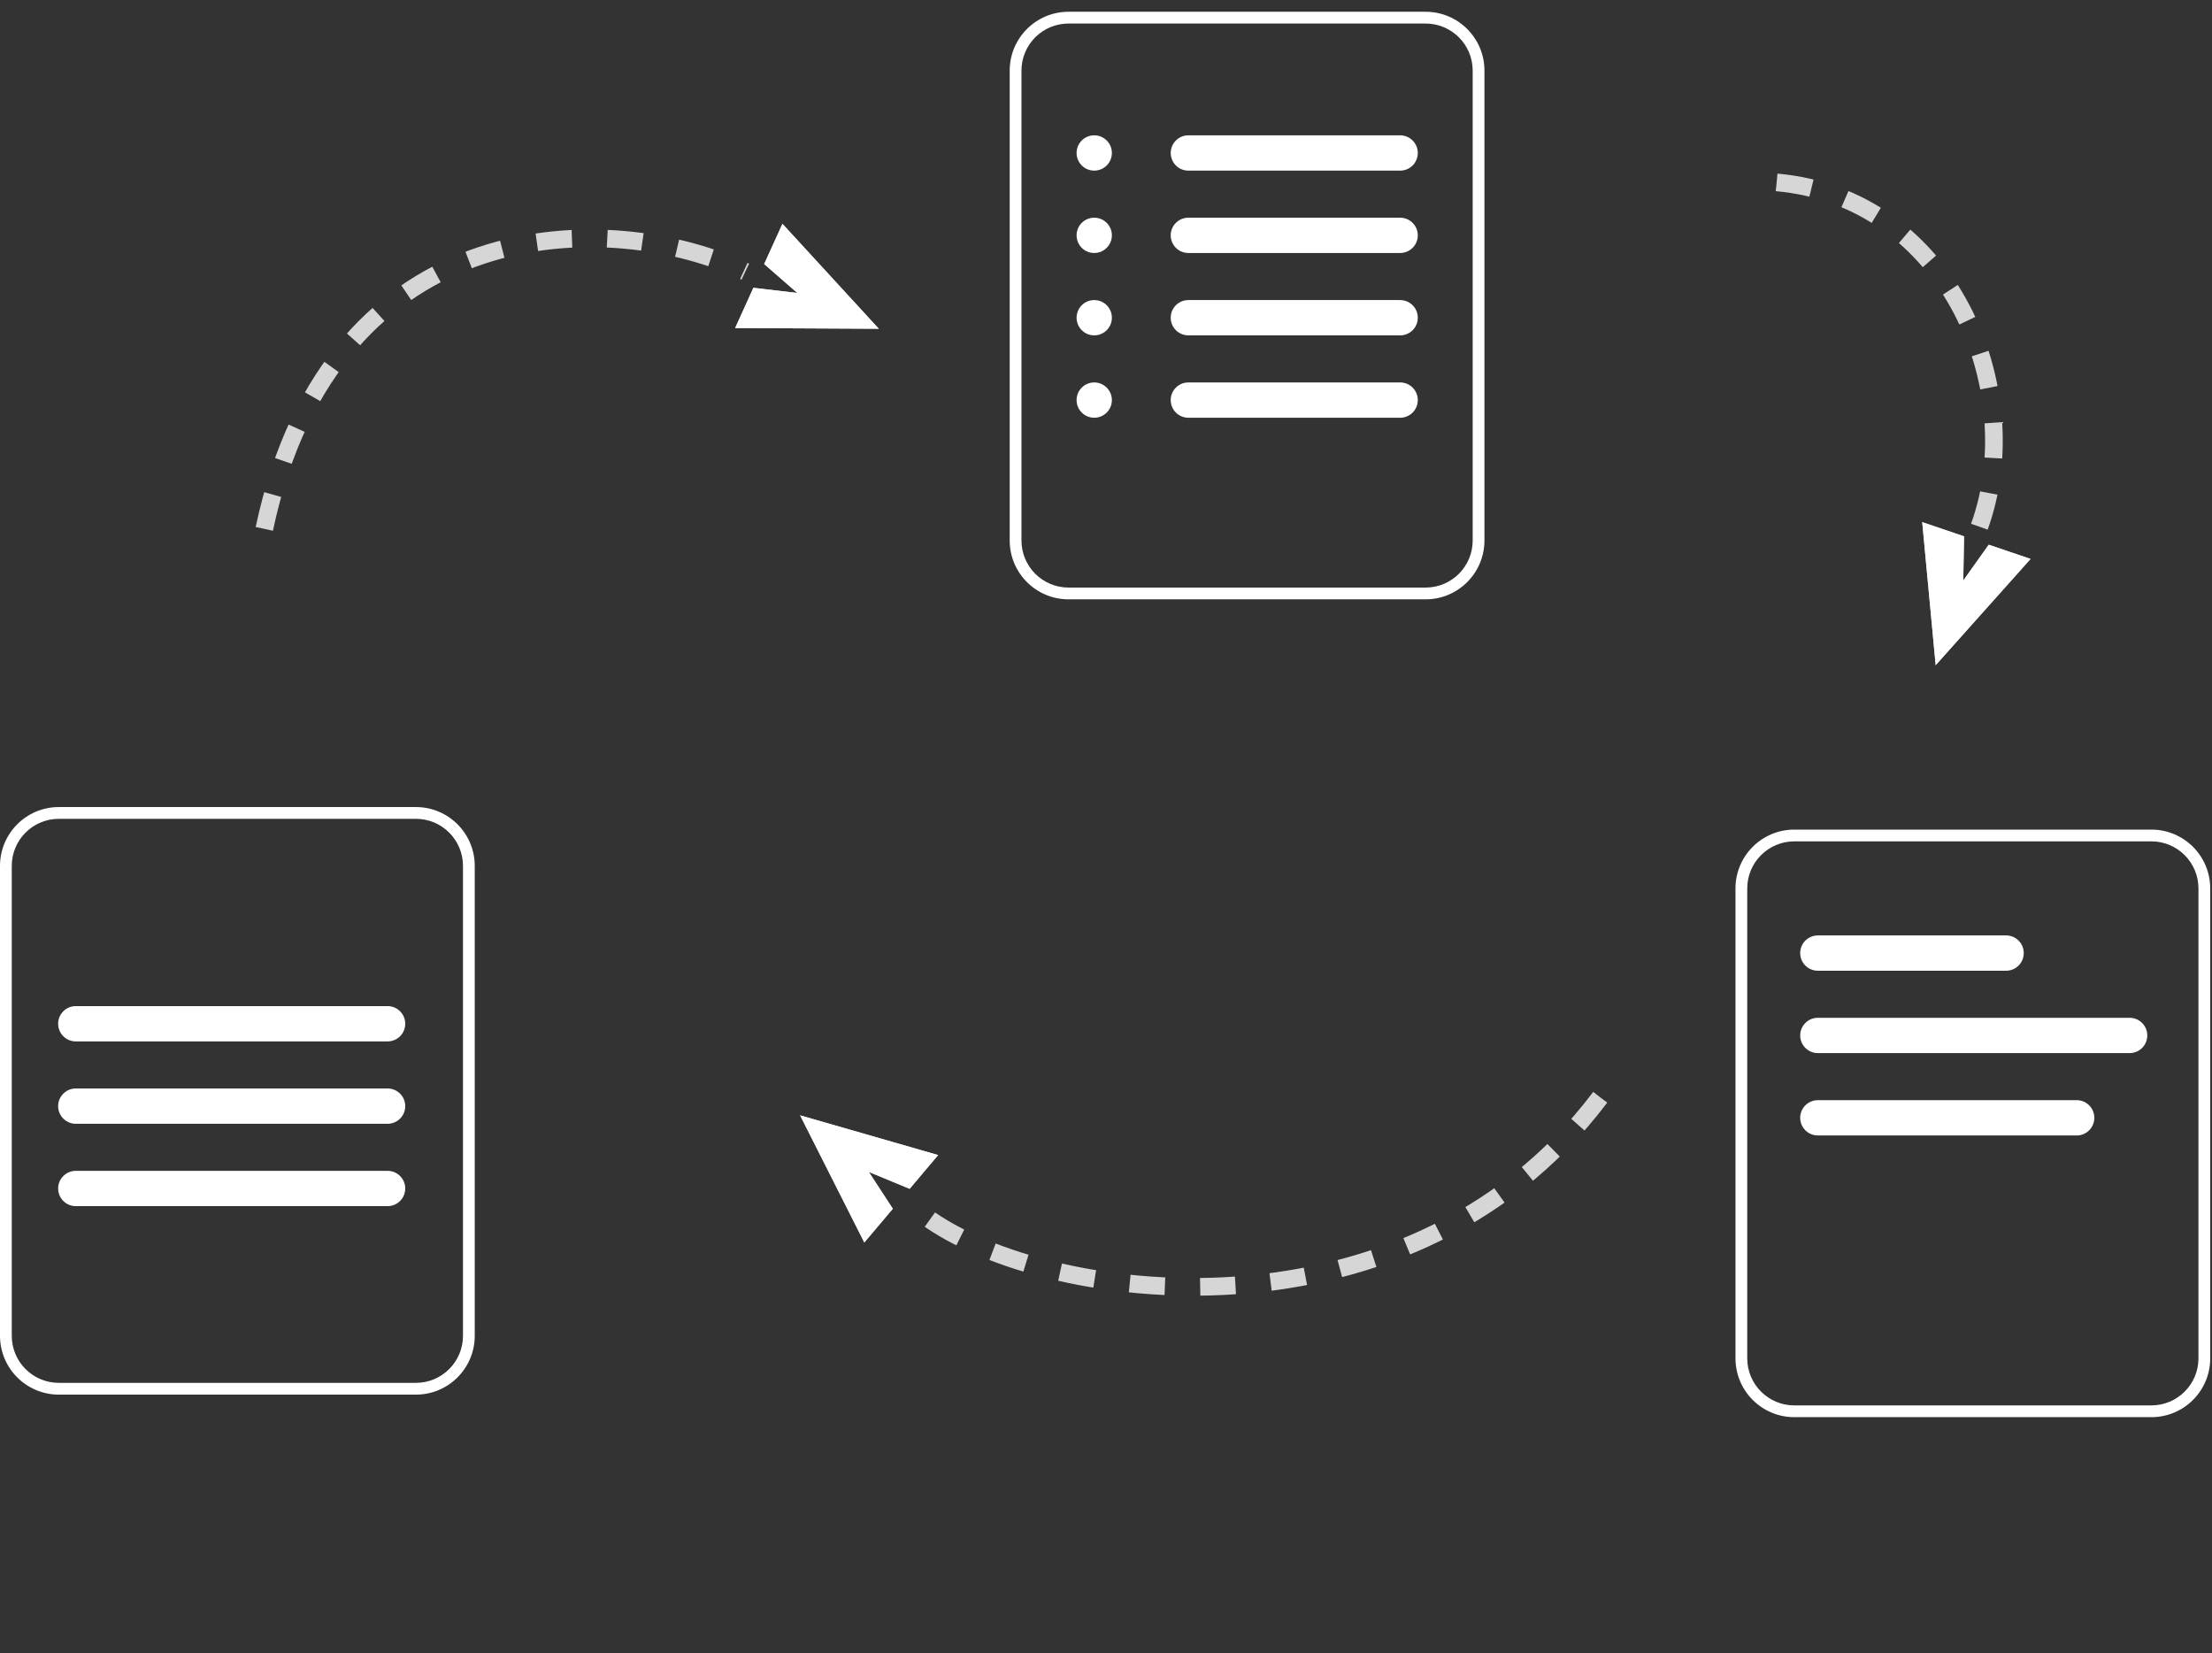
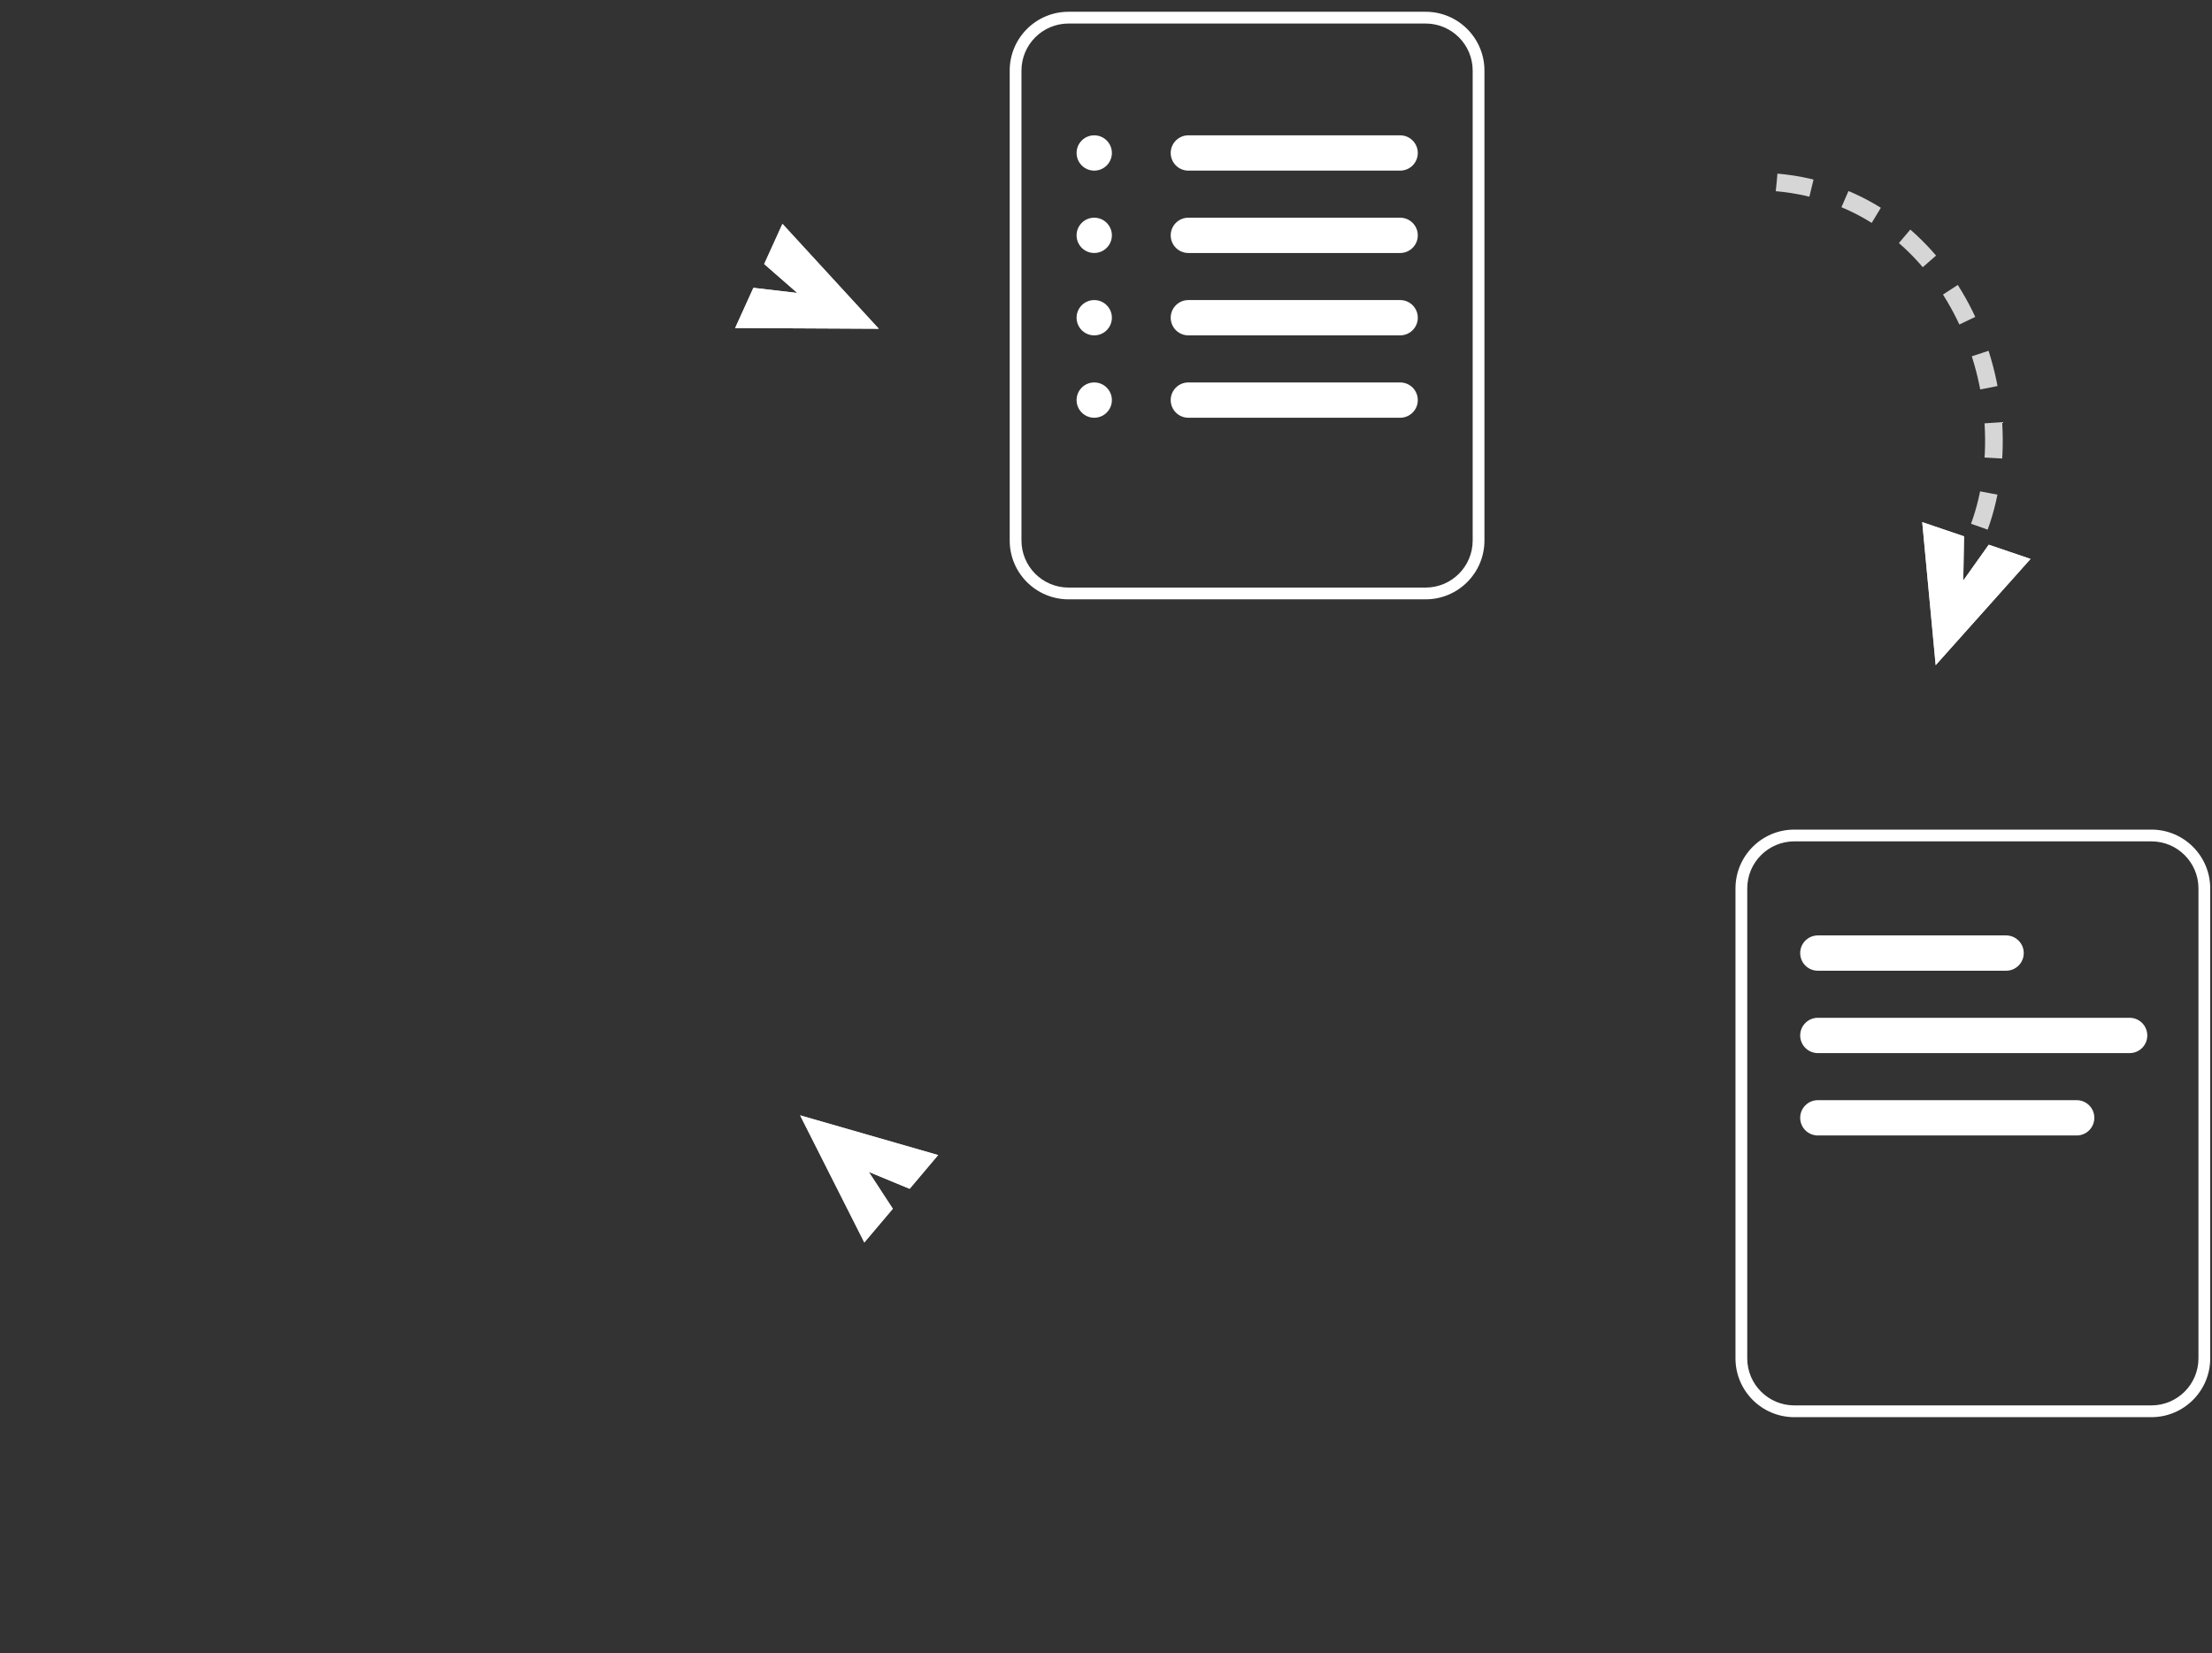
<svg xmlns="http://www.w3.org/2000/svg" width="376" height="281" viewBox="0 0 376 281" fill="none">
  <rect x="0" y="0" width="376" height="281" fill="#333333" stroke="none" />
  <path d="M302 31C331.465 33.618 344.872 66.307 336.457 89.513" stroke="white" stroke-opacity="0.8" stroke-width="3" stroke-dasharray="6 6" />
  <path d="M345.161 94.996L338.053 92.579L333.719 98.666L333.855 91.154L326.742 88.74L329.029 113.056L345.161 94.996Z" fill="white" />
  <path d="M329.42 111.868L327.312 89.462L333.348 91.51L333.219 98.657L333.189 100.271L334.126 98.956L338.244 93.172L344.285 95.226L329.42 111.868Z" stroke="white" stroke-opacity="0.8" />
-   <path d="M44.927 89.882C56.589 34.918 104.424 35.502 126.687 46.166" stroke="white" stroke-opacity="0.8" stroke-width="3" stroke-dasharray="6 6" />
  <path d="M133.002 38.042L129.895 44.877L135.525 49.791L128.063 48.914L124.96 55.754L149.382 55.877L133.002 38.042Z" fill="white" />
  <path d="M148.239 55.371L125.734 55.258L128.368 49.453L135.467 50.287L137.07 50.475L135.854 49.414L130.505 44.745L133.145 38.937L148.239 55.371Z" stroke="white" stroke-opacity="0.8" />
-   <path d="M272 186.5C238.5 231 173.731 221.386 155.203 205.074" stroke="white" stroke-opacity="0.8" stroke-width="3" stroke-dasharray="6 6" />
  <path d="M146.918 211.176L151.765 205.442L147.682 199.184L154.625 202.055L159.47 196.316L136 189.562L146.918 211.176Z" fill="white" />
  <path d="M136.963 190.359L158.59 196.583L154.479 201.453L147.873 198.722L146.381 198.105L147.263 199.457L151.143 205.404L147.024 210.276L136.963 190.359Z" stroke="white" stroke-opacity="0.8" />
  <path fill-rule="evenodd" clip-rule="evenodd" d="M305 143H365.698C370.116 143 373.698 146.582 373.698 151V230.864C373.698 235.282 370.116 238.864 365.698 238.864H305C300.582 238.864 297 235.282 297 230.864V151C297 146.582 300.582 143 305 143ZM295 151C295 145.477 299.477 141 305 141H365.698C371.221 141 375.698 145.477 375.698 151V230.864C375.698 236.387 371.221 240.864 365.698 240.864H305C299.477 240.864 295 236.387 295 230.864V151ZM309 158.987C307.343 158.987 306 160.33 306 161.987C306 163.644 307.343 164.987 309 164.987H341C342.657 164.987 344 163.644 344 161.987C344 160.33 342.657 158.987 341 158.987H309ZM306 175.987C306 174.33 307.343 172.987 309 172.987H362C363.657 172.987 365 174.33 365 175.987C365 177.644 363.657 178.987 362 178.987H309C307.343 178.987 306 177.644 306 175.987ZM309 186.987C307.343 186.987 306 188.33 306 189.987C306 191.644 307.343 192.987 309 192.987H353C354.657 192.987 356 191.644 356 189.987C356 188.33 354.657 186.987 353 186.987H309Z" fill="white" />
  <path fill-rule="evenodd" clip-rule="evenodd" d="M242.329 4H181.631C177.213 4 173.631 7.582 173.631 12V91.864C173.631 96.282 177.213 99.864 181.631 99.864H242.329C246.747 99.864 250.329 96.282 250.329 91.864V12C250.329 7.582 246.747 4 242.329 4ZM181.631 2C176.108 2 171.631 6.477 171.631 12V91.864C171.631 97.387 176.108 101.864 181.631 101.864H242.329C247.852 101.864 252.329 97.387 252.329 91.864V12C252.329 6.477 247.852 2 242.329 2H181.631ZM199 26C199 24.343 200.343 23 202 23H238C239.657 23 241 24.343 241 26C241 27.657 239.657 29 238 29H202C200.343 29 199 27.657 199 26ZM202 37C200.343 37 199 38.343 199 40C199 41.657 200.343 43 202 43H238C239.657 43 241 41.657 241 40C241 38.343 239.657 37 238 37H202ZM199 54C199 52.343 200.343 51 202 51H238C239.657 51 241 52.343 241 54C241 55.657 239.657 57 238 57H202C200.343 57 199 55.657 199 54ZM202 65C200.343 65 199 66.343 199 68C199 69.657 200.343 71 202 71H238C239.657 71 241 69.657 241 68C241 66.343 239.657 65 238 65H202ZM189 26C189 24.343 187.657 23 186 23C184.343 23 183 24.343 183 26C183 27.657 184.343 29 186 29C187.657 29 189 27.657 189 26ZM186 37C187.657 37 189 38.343 189 40C189 41.657 187.657 43 186 43C184.343 43 183 41.657 183 40C183 38.343 184.343 37 186 37ZM189 54C189 52.343 187.657 51 186 51C184.343 51 183 52.343 183 54C183 55.657 184.343 57 186 57C187.657 57 189 55.657 189 54ZM186 65C187.657 65 189 66.343 189 68C189 69.657 187.657 71 186 71C184.343 71 183 69.657 183 68C183 66.343 184.343 65 186 65Z" fill="white" />
-   <path fill-rule="evenodd" clip-rule="evenodd" d="M10 139.169H70.698C75.116 139.169 78.698 142.751 78.698 147.169V227.033C78.698 231.451 75.116 235.033 70.698 235.033H10C5.582 235.033 2 231.451 2 227.033V147.169C2 142.751 5.582 139.169 10 139.169ZM0 147.169C0 141.646 4.477 137.169 10 137.169H70.698C76.221 137.169 80.698 141.646 80.698 147.169V227.033C80.698 232.556 76.221 237.033 70.698 237.033H10C4.477 237.033 0 232.556 0 227.033V147.169ZM12.883 171C11.226 171 9.883 172.343 9.883 174C9.883 175.657 11.226 177 12.883 177H65.883C67.54 177 68.883 175.657 68.883 174C68.883 172.343 67.54 171 65.883 171H12.883ZM9.883 188C9.883 186.343 11.226 185 12.883 185H65.883C67.54 185 68.883 186.343 68.883 188C68.883 189.657 67.54 191 65.883 191H12.883C11.226 191 9.883 189.657 9.883 188ZM12.883 199C11.226 199 9.883 200.343 9.883 202C9.883 203.657 11.226 205 12.883 205H65.883C67.54 205 68.883 203.657 68.883 202C68.883 200.343 67.54 199 65.883 199H12.883Z" fill="white" />
</svg>